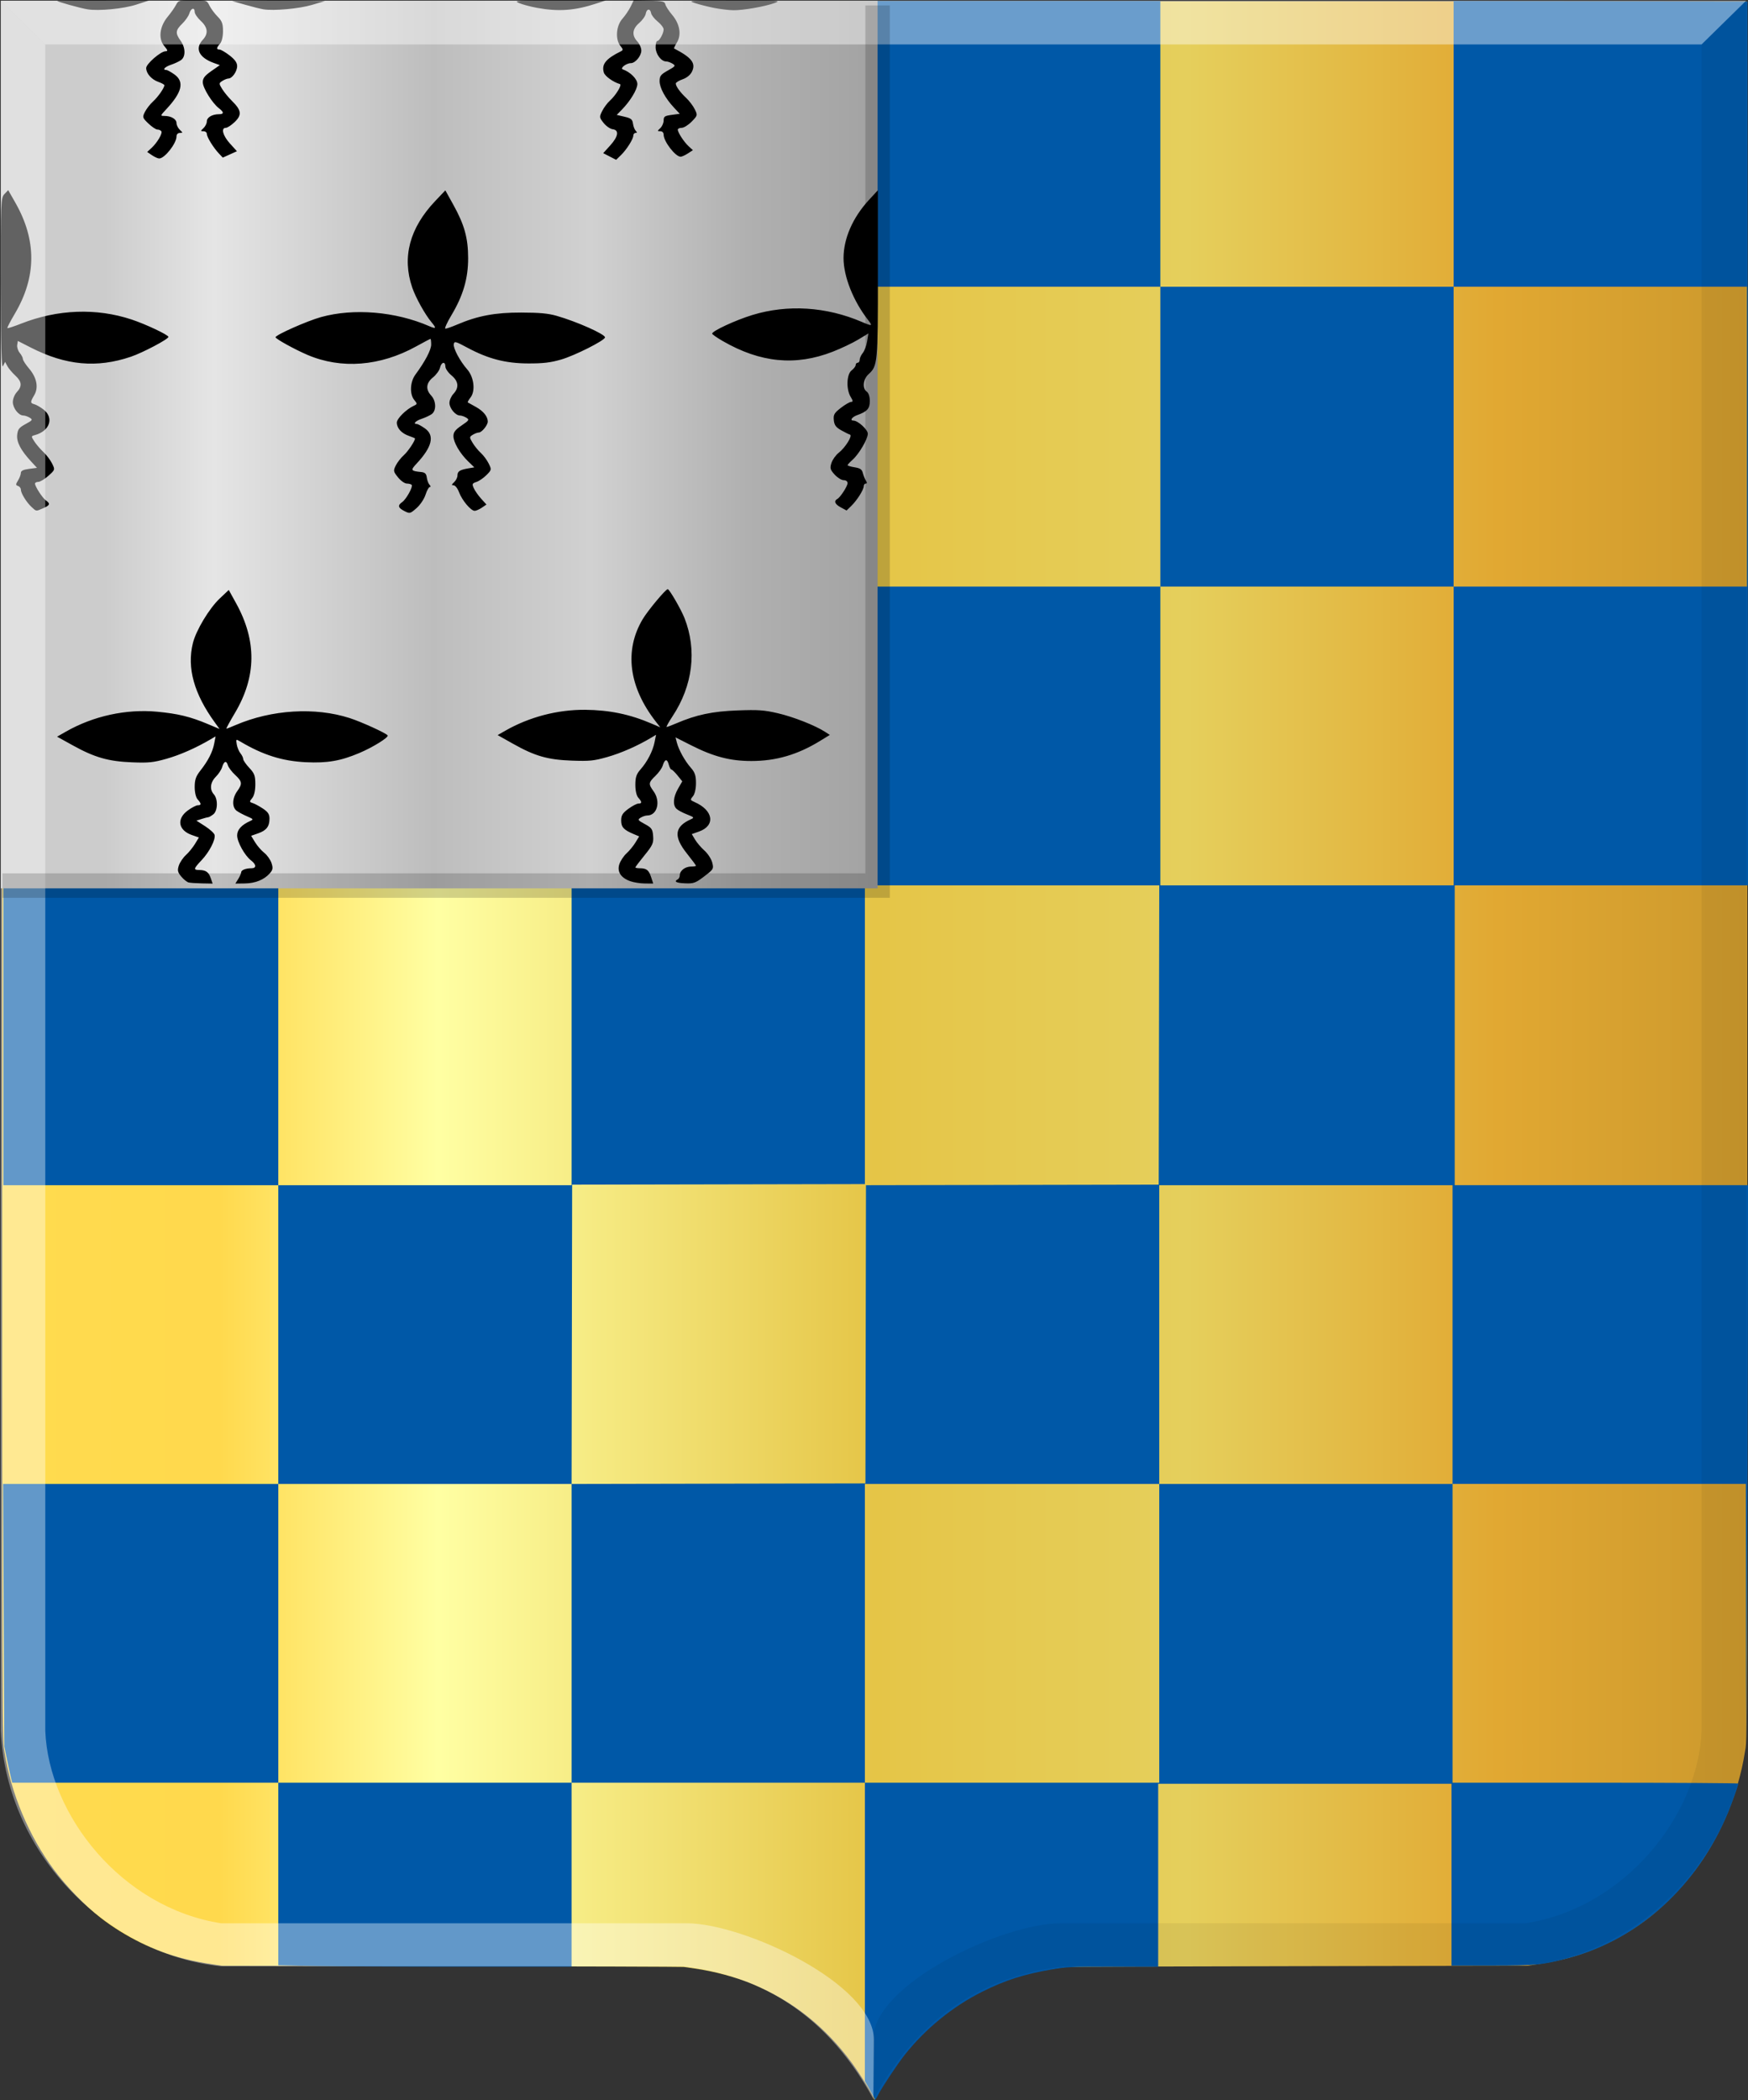
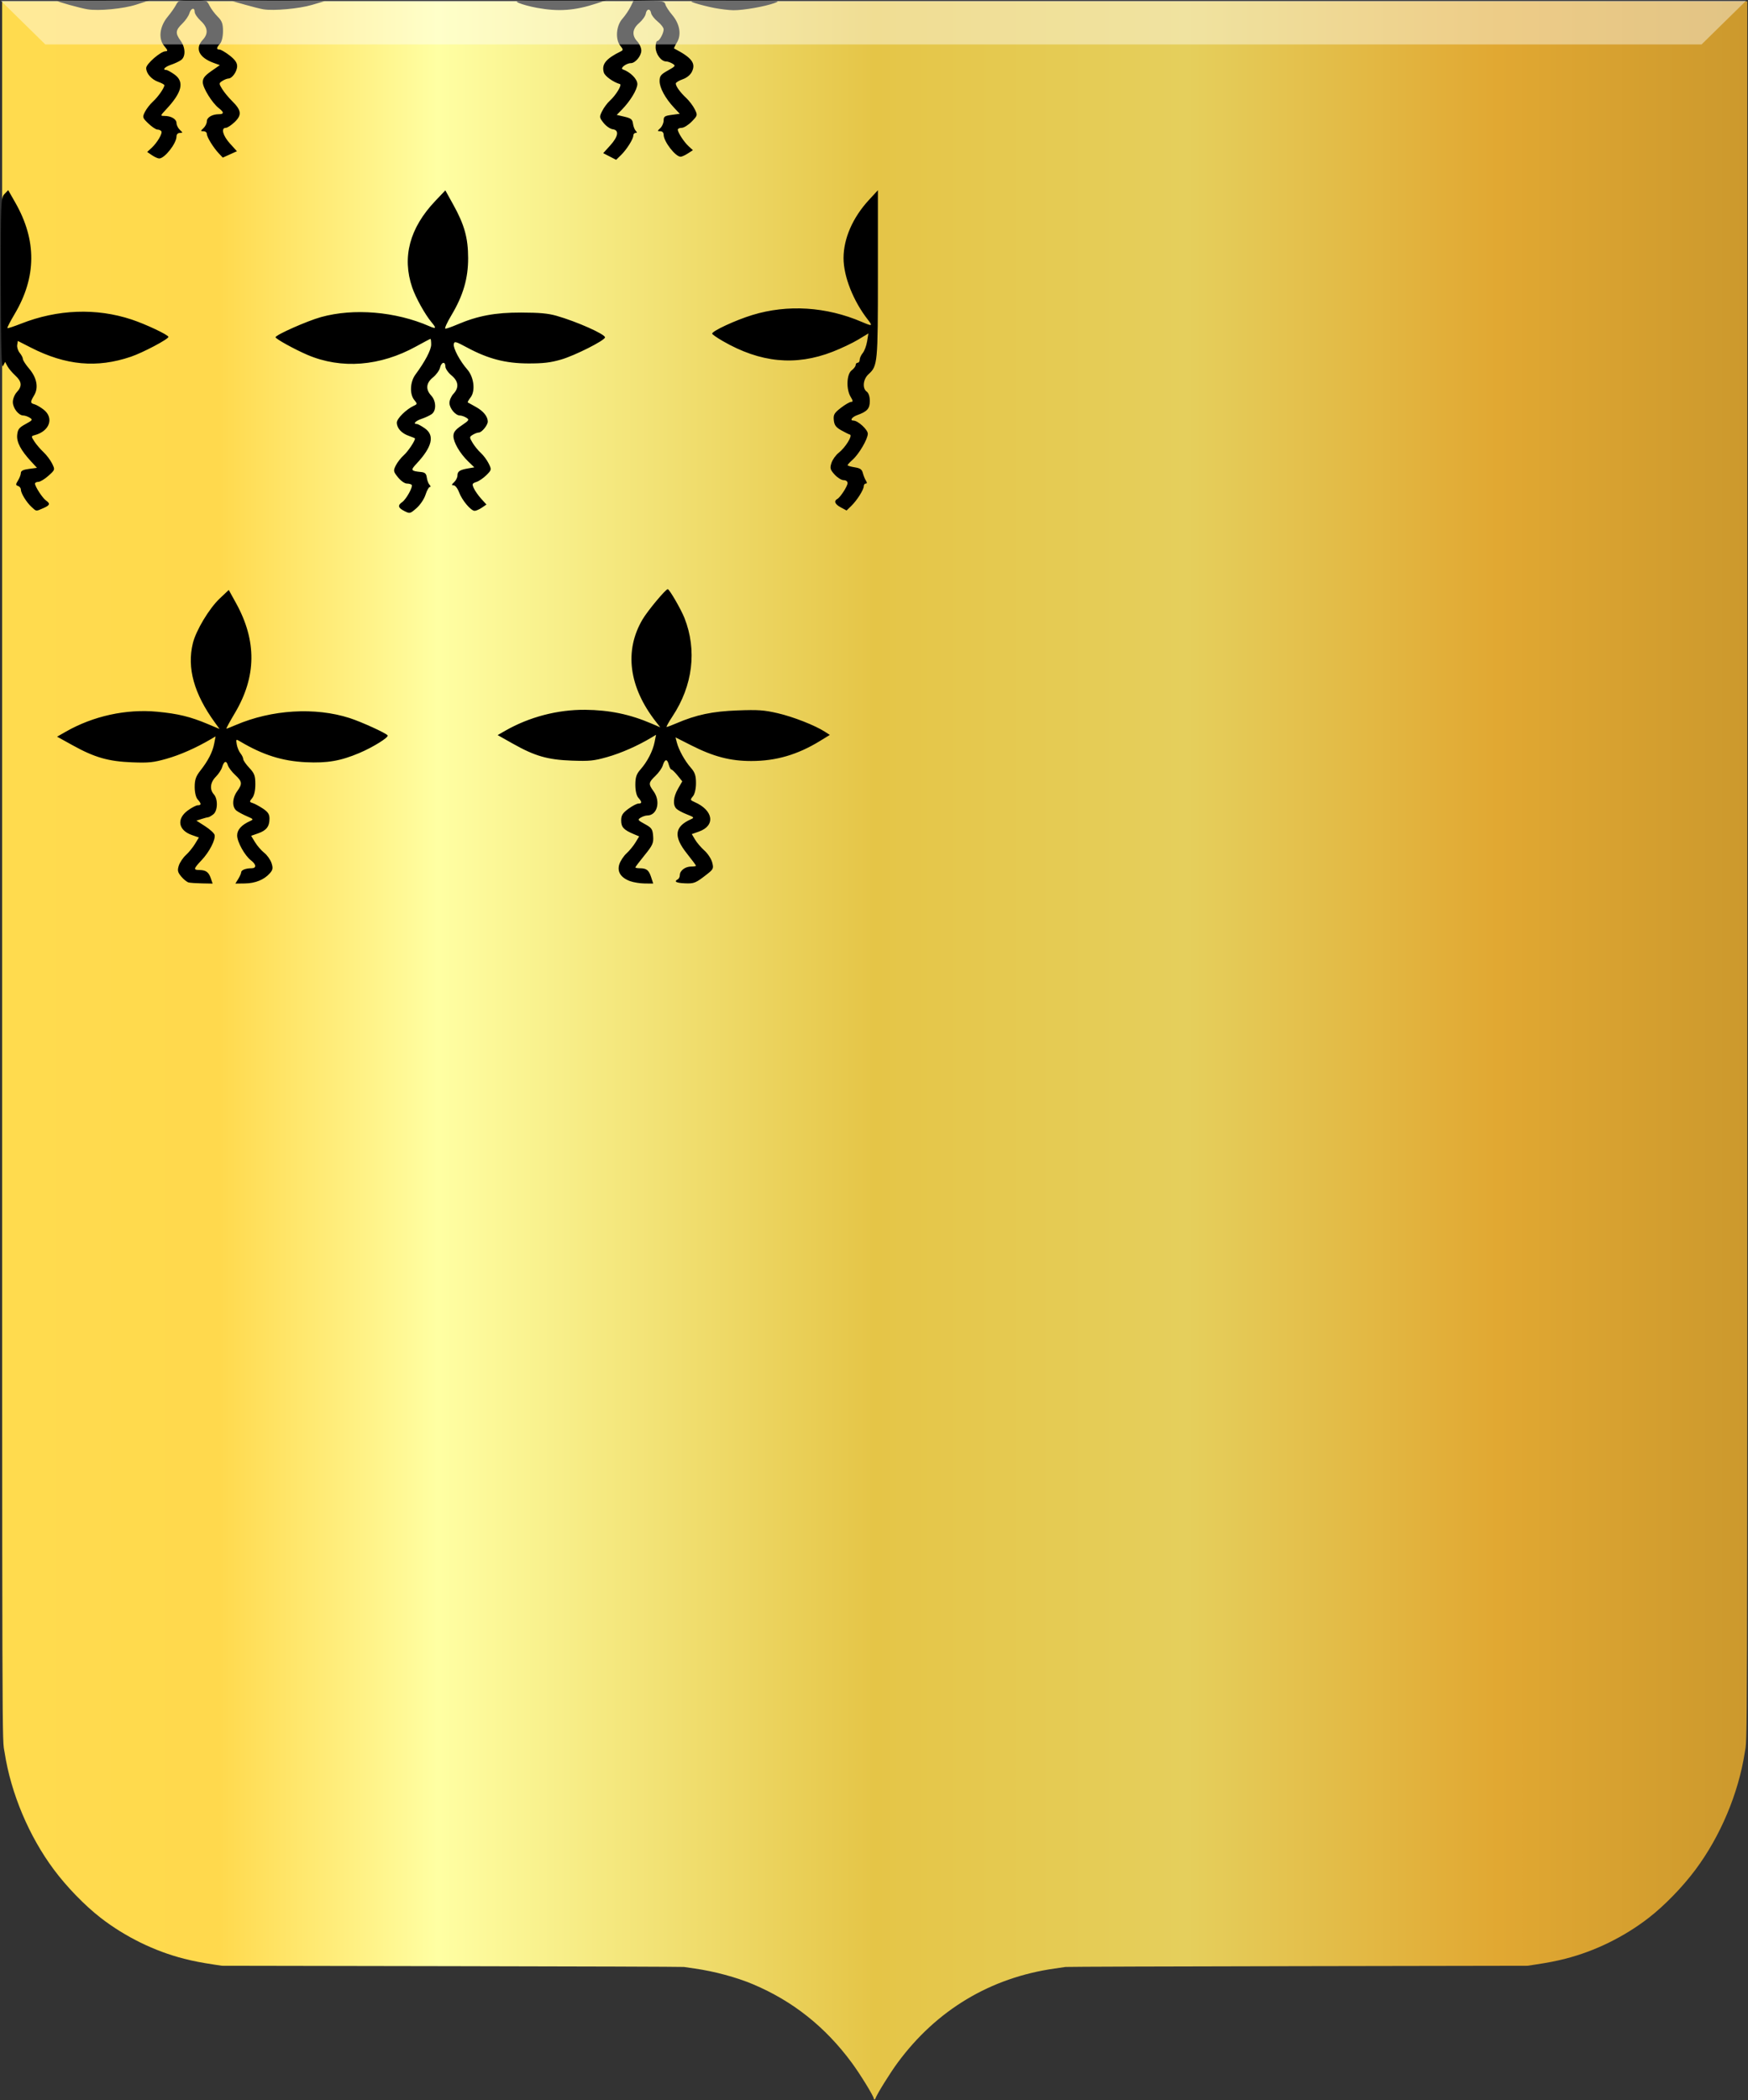
<svg xmlns="http://www.w3.org/2000/svg" xmlns:ns1="http://www.inkscape.org/namespaces/inkscape" xmlns:ns2="http://sodipodi.sourceforge.net/DTD/sodipodi-0.dtd" xmlns:xlink="http://www.w3.org/1999/xlink" width="364.185" height="437.518" id="svg4813" version="1.1" ns1:version="0.48.4 r9939" ns2:docname="Nieuw document 19">
  <rect width="100%" height="100%" fill="#333333" stroke="none" />
  <defs id="defs4815">
    <linearGradient y2="639.477" x2="701.95" y1="639.477" x1="32.51" gradientTransform="matrix(-0.411,0,0,0.393,177.192,66.963)" gradientUnits="userSpaceOnUse" id="linearGradient4714" xlink:href="#linearGradient4053-4-8-3-4-8-7" ns1:collect="always" />
    <linearGradient id="linearGradient4053-4-8-3-4-8-7">
      <stop id="stop4055-9-6-3-5-2-6" offset="0" style="stop-color:#cc992d;stop-opacity:1;" />
      <stop id="stop4057-8-0-4-2-5-7" offset="0.143" style="stop-color:#e1a832;stop-opacity:1;" />
      <stop style="stop-color:#e5cf5c;stop-opacity:1;" offset="0.321" id="stop4059-2-1-2-9-20-83" />
      <stop id="stop4061-4-2-2-12-3-6" offset="0.5" style="stop-color:#e5c547;stop-opacity:1;" />
      <stop style="stop-color:#ffffa3;stop-opacity:1;" offset="0.75" id="stop4063-5-6-0-49-7-4" />
      <stop id="stop4065-2-0-1-93-2-41" offset="0.875" style="stop-color:#ffd94d;stop-opacity:1;" />
      <stop style="stop-color:#ffdb4e;stop-opacity:1;" offset="1" id="stop4067-9-5-2-76-9-9" />
    </linearGradient>
    <linearGradient ns1:collect="always" xlink:href="#linearGradient4070-6-1-4" id="linearGradient4063-1" x1="2251.428" y1="-66.209" x2="3068.571" y2="-66.209" gradientUnits="userSpaceOnUse" gradientTransform="matrix(0.224,0,0,0.225,-786.852,306.846)" />
    <linearGradient id="linearGradient4070-6-1-4">
      <stop style="stop-color:#a3a3a3;stop-opacity:1;" offset="0" id="stop4072-2-3-9" />
      <stop style="stop-color:#b0b0b0;stop-opacity:1;" offset="0.143" id="stop4074-3-2-9" />
      <stop id="stop4076-8-1-0" offset="0.321" style="stop-color:#d1d1d1;stop-opacity:1;" />
      <stop style="stop-color:#bdbdbd;stop-opacity:1;" offset="0.5" id="stop4078-2-6-3" />
      <stop id="stop4080-6-3-0" offset="0.75" style="stop-color:#e5e5e5;stop-opacity:1;" />
      <stop style="stop-color:#cccccc;stop-opacity:1;" offset="0.875" id="stop4082-2-8-3" />
      <stop id="stop4084-7-3-5" offset="1" style="stop-color:#cccccc;stop-opacity:1;" />
    </linearGradient>
    <linearGradient y2="639.477" x2="701.95" y1="639.477" x1="32.51" gradientTransform="matrix(-0.411,0,0,0.393,177.192,66.963)" gradientUnits="userSpaceOnUse" id="linearGradient4811" xlink:href="#linearGradient4053-4-8-3-4-8-7" ns1:collect="always" />
  </defs>
  <ns2:namedview id="base" pagecolor="#ffffff" bordercolor="#666666" borderopacity="1.0" ns1:pageopacity="0.0" ns1:pageshadow="2" ns1:zoom="0.7" ns1:cx="181.65417" ns1:cy="162.51503" ns1:document-units="px" ns1:current-layer="layer1" showgrid="false" fit-margin-top="0" fit-margin-left="0" fit-margin-right="0" fit-margin-bottom="0" showguides="true" ns1:guide-bbox="true" ns1:window-width="1600" ns1:window-height="837" ns1:window-x="-8" ns1:window-y="-8" ns1:window-maximized="1">
    <ns2:guide orientation="0,1" position="-56.569,253.043" id="guide4880" />
    <ns2:guide orientation="1,0" position="182.838,170.211" id="guide4882" />
  </ns2:namedview>
  <g ns1:label="Laag 1" ns1:groupmode="layer" id="layer1" transform="translate(-100.719,-199.312)">
    <g transform="matrix(1.322,0,0,1.428,248.153,-36.576)" id="layer1-7-5" ns1:label="Laag 1">
      <path ns1:connector-curvature="0" id="path15028-58-75-5" d="m 26.19,471.338 c 0,-0.337 -2.144,-3.568 -3.483,-5.249 -4.162,-5.225 -9.285,-8.992 -15.56,-11.442 -2.598,-1.014 -6.096,-1.888 -9.185,-2.295 -0.715,-0.094 -1.481,-0.197 -1.703,-0.23 -0.222,-0.032 -16.695,-0.085 -36.608,-0.116 l -36.204,-0.058 -1.299,-0.182 c -1.932,-0.271 -3.205,-0.5 -4.652,-0.84 -4.643,-1.091 -9.284,-3.196 -13.136,-5.957 -2.515,-1.804 -5.349,-4.505 -7.401,-7.056 -3.916,-4.867 -6.749,-11.094 -7.747,-17.033 -0.42,-2.498 -0.396,5.337 -0.398,-129.241 l 0,-126.253 137.513,0 137.513,0 0,126.253 c 0,134.577 0.022,126.742 -0.398,129.241 -0.999,5.939 -3.831,12.166 -7.747,17.033 -2.053,2.551 -4.886,5.252 -7.401,7.056 -3.856,2.765 -8.488,4.866 -13.136,5.957 -1.447,0.34 -2.72,0.57 -4.652,0.84 l -1.299,0.182 -36.204,0.058 c -19.912,0.032 -36.386,0.084 -36.607,0.116 -0.222,0.032 -0.988,0.136 -1.703,0.23 -10.128,1.333 -18.623,6.049 -24.746,13.736 -1.211,1.52 -3.255,4.567 -3.509,5.229 -0.071,0.184 -0.242,0.198 -0.242,0.02 z" style="fill:url(#linearGradient4811);fill-opacity:1" />
    </g>
-     <path style="fill:#0058a7;fill-opacity:1" d="m 282.934,636.571 c 0,-0.096 -0.455,-0.976 -1.011,-1.955 l -1.011,-1.781 0,-31.079 0,-31.079 -30.553,0 -30.553,0 0,19.167 0,19.167 -22.765,0 c -12.521,0 -26.27,-0.067 -30.553,-0.149 l -7.787,-0.149 0,-19.017 0,-19.017 -27.718,0 -27.718,0 -0.272,-1.071 c -0.149,-0.589 -0.52,-2.289 -0.825,-3.777 l -0.552,-2.706 -0.133,-27.341 -0.133,-27.341 28.675,0 28.675,0 0,-31.118 0,-31.118 -28.643,0 -28.643,0 0,-31.118 0,-31.118 28.643,0 28.643,0 0,31.118 0,31.118 30.553,0 30.553,0 0,-31.23 0,-31.23 -30.328,0 -30.328,0 0,-31.118 0,-31.118 -28.868,0 -28.868,0 0,-31.118 0,-31.118 28.756,0 28.755,0 0,-29.878 0,-28.398 30.609,0.171 30.722,-0.171 -0.057,28.342 0.057,29.708 -30.553,0 -30.553,0 0,31.23 0,31.23 30.553,0 30.553,0 0,-31.117 0,-31.117 30.497,-0.057 30.497,-0.057 0.057,-29.821 0.057,-29.821 30.552,0 30.552,0 0,29.765 0,29.765 30.553,0 30.553,0 0,-29.766 0,-29.766 30.609,0.057 30.609,0.057 0.057,92.056 0.057,92.056 -30.553,0 -30.553,0 0,31.23 0,31.23 30.553,0 30.553,0 -0.033,29.934 c -0.018,16.464 -0.099,42.567 -0.18,58.007 l -0.147,28.073 -0.045,-26.89 -0.045,-26.89 -30.553,0 -30.553,0 0,31.118 0,31.118 29.766,0 c 16.372,0 29.766,0.083 29.766,0.183 0,0.344 -1.284,3.984 -2.108,5.975 -6.316,15.271 -18.581,26.471 -33.257,30.371 -5.434,1.444 -6.803,1.579 -16.008,1.579 l -8.385,0 0,-18.941 0,-18.941 -30.553,0 -30.553,0 0,19.054 0,19.054 -9.418,0 c -9.023,0 -9.557,0.024 -12.749,0.566 -5.772,0.981 -9.743,2.257 -14.564,4.678 -6.126,3.077 -11.783,7.696 -16.099,13.145 -1.494,1.886 -4.731,6.76 -5.496,8.275 -0.508,1.005 -0.758,1.301 -0.758,0.896 z m -63.127,-97.011 0,-31.117 30.609,-0.058 30.609,-0.057 0.057,-31.061 0.057,-31.06 30.496,-0.058 30.496,-0.058 0.057,-31.174 0.057,-31.174 -30.441,0 -30.441,0 0,-31.118 0,-31.118 30.553,0 30.553,0 0,31.118 0,31.118 30.553,0 30.553,0 0,-31.118 0,-31.118 30.553,0 30.553,0 0,-31.23 0,-31.23 -30.553,0 -30.553,0 0,31.23 0,31.23 -30.553,0 -30.553,0 0,-31.23 0,-31.23 -30.553,0 -30.553,0 0,31.23 0,31.23 -30.553,0 -30.553,0 0,31.118 0,31.118 30.328,0 30.328,0 0,31.117 0,31.117 -30.497,0.058 -30.496,0.058 -0.057,31.174 -0.057,31.174 -30.552,0 -30.552,0 0,31.118 0,31.118 30.553,0 30.553,0 z m 122.435,0 0,-31.118 30.553,0 30.553,0 0,-31.118 0,-31.118 -30.553,0 -30.553,0 0,31.118 0,31.118 -30.665,0 -30.665,0 0,31.118 0,31.118 30.665,0 30.665,0 z" id="path4029-7" ns1:connector-curvature="0" ns2:nodetypes="sscccccccssccccccscccccccccccccccccccccccccccccccccccccccccccccccccccccccccccccccccsscccccccssssscccccccsssssscccccccccccccccccccccccccccccccccccccccccccccccccccccccccccccccccccccccccc" />
-     <rect style="fill:url(#linearGradient4063-1);fill-opacity:1;stroke:none" id="rect4055-4" width="182.668" height="184.902" x="-283.558" y="199.465" transform="scale(-1,1)" />
    <path style="fill:#000000" d="m 140.017,383.141 c -0.347,-0.082 -1.038,-0.636 -1.535,-1.231 -0.751,-0.9 -0.837,-1.286 -0.507,-2.291 0.218,-0.665 0.881,-1.648 1.473,-2.185 0.592,-0.536 1.443,-1.579 1.892,-2.318 l 0.815,-1.342 -1.475,-0.519 c -2.821,-0.992 -3.219,-3.348 -0.859,-5.093 0.819,-0.605 1.766,-1.1 2.106,-1.1 0.772,0 0.764,-0.339 -0.028,-1.22 -0.366,-0.407 -0.618,-1.467 -0.618,-2.595 0,-1.493 0.254,-2.229 1.17,-3.389 1.622,-2.056 2.562,-3.889 2.896,-5.647 l 0.284,-1.495 -1.017,0.598 c -3.062,1.8 -6.378,3.263 -9.202,4.062 -2.761,0.78 -3.709,0.878 -7.184,0.742 -4.911,-0.192 -7.775,-1.01 -12.301,-3.512 l -3.315,-1.833 1.806,-1.032 c 5.734,-3.278 12.579,-4.774 19.062,-4.166 4.297,0.403 6.899,1.035 10.498,2.551 l 2.486,1.047 -0.988,-1.362 c -4.345,-5.991 -5.834,-11.36 -4.578,-16.503 0.652,-2.67 3.402,-7.246 5.604,-9.325 l 1.877,-1.773 1.528,2.766 c 4.328,7.837 4.249,15.294 -0.24,22.852 -1.072,1.804 -1.873,3.28 -1.781,3.28 0.092,0 0.962,-0.341 1.932,-0.758 7.496,-3.22 16.563,-3.773 23.762,-1.449 2.437,0.787 7.545,3.116 7.903,3.603 0.286,0.39 -3.048,2.465 -5.897,3.671 -3.906,1.653 -6.678,2.133 -11.115,1.923 -4.94,-0.234 -8.999,-1.517 -13.747,-4.346 -0.841,-0.501 -0.867,-0.476 -0.679,0.634 0.108,0.635 0.454,1.47 0.77,1.854 0.316,0.385 0.574,0.92 0.574,1.19 0,0.27 0.569,1.095 1.263,1.834 1.08,1.148 1.263,1.646 1.263,3.429 0,1.317 -0.242,2.378 -0.658,2.877 -0.606,0.728 -0.597,0.81 0.105,1.031 0.42,0.132 1.379,0.649 2.132,1.15 1.052,0.699 1.369,1.182 1.369,2.086 0,1.639 -0.631,2.464 -2.348,3.067 l -1.475,0.519 0.817,1.342 c 0.45,0.738 1.31,1.729 1.912,2.202 0.602,0.473 1.283,1.43 1.514,2.127 0.345,1.044 0.283,1.422 -0.35,2.141 -1.177,1.335 -3.024,2.086 -5.204,2.115 l -1.975,0.026 0.604,-0.975 c 0.332,-0.536 0.605,-1.157 0.607,-1.38 0,-0.463 0.959,-0.836 2.143,-0.836 1.066,0 1.027,-0.787 -0.08,-1.629 -1.315,-1.001 -2.902,-3.851 -2.902,-5.211 0,-1.189 0.906,-2.193 2.704,-2.998 0.743,-0.333 0.691,-0.413 -0.632,-0.978 -0.792,-0.338 -1.772,-0.86 -2.178,-1.159 -0.988,-0.729 -0.939,-2.62 0.104,-4.06 1.126,-1.555 1.067,-2.038 -0.417,-3.407 -0.694,-0.64 -1.377,-1.552 -1.519,-2.027 -0.311,-1.044 -0.815,-0.862 -1.201,0.434 -0.157,0.525 -0.746,1.416 -1.31,1.981 -1.159,1.16 -1.323,2.632 -0.407,3.652 0.895,0.997 0.822,3.457 -0.125,4.179 -0.424,0.323 -0.885,0.587 -1.026,0.587 -0.14,0 -0.755,0.16 -1.366,0.356 l -1.111,0.356 1.819,1.168 c 1,0.642 1.885,1.457 1.966,1.81 0.226,0.987 -1.084,3.538 -2.689,5.238 -1.705,1.806 -1.768,2.062 -0.507,2.069 1.372,0.009 1.966,0.429 2.4,1.704 l 0.384,1.127 -2.182,-0.041 c -1.2,-0.023 -2.466,-0.108 -2.813,-0.19 z m 91.997,-0.267 c -1.966,-0.721 -2.767,-1.979 -2.256,-3.539 0.231,-0.704 0.904,-1.719 1.496,-2.256 0.592,-0.536 1.426,-1.551 1.854,-2.255 l 0.777,-1.28 -1.136,-0.478 c -2.083,-0.876 -2.61,-1.449 -2.61,-2.832 0,-1.075 0.283,-1.536 1.489,-2.427 0.819,-0.605 1.766,-1.1 2.106,-1.1 0.772,0 0.764,-0.339 -0.028,-1.22 -0.373,-0.415 -0.618,-1.478 -0.618,-2.679 0,-1.579 0.222,-2.243 1.076,-3.212 1.428,-1.622 2.554,-3.806 2.931,-5.684 l 0.307,-1.531 -0.999,0.6 c -2.81,1.688 -6.301,3.225 -9.165,4.034 -2.805,0.793 -3.708,0.884 -7.41,0.746 -5.042,-0.188 -7.662,-0.943 -12.267,-3.536 l -3.163,-1.781 1.597,-0.914 c 5.004,-2.863 10.908,-4.407 16.654,-4.355 5.03,0.045 9.297,0.931 13.792,2.861 l 1.839,0.79 -0.928,-1.189 c -5.632,-7.216 -6.611,-14.809 -2.748,-21.317 1.068,-1.799 4.786,-6.261 5.232,-6.279 0.331,-0.013 2.773,4.197 3.49,6.019 2.638,6.698 1.738,14.086 -2.495,20.476 -0.807,1.219 -1.356,2.216 -1.22,2.216 0.136,0 1.042,-0.341 2.013,-0.758 4.162,-1.788 7.519,-2.497 12.736,-2.69 4.346,-0.161 5.53,-0.079 8.404,0.585 3.226,0.745 7.79,2.541 9.851,3.875 l 0.993,0.643 -2.046,1.256 c -4.678,2.871 -9.163,4.18 -14.326,4.18 -4.35,0 -7.848,-0.91 -12.453,-3.24 l -3.328,-1.684 0.282,1.081 c 0.407,1.559 1.669,3.832 2.91,5.242 0.852,0.967 1.075,1.633 1.075,3.201 0,1.199 -0.253,2.284 -0.641,2.751 -0.595,0.715 -0.572,0.801 0.316,1.186 3.967,1.719 4.448,4.928 0.924,6.167 l -1.477,0.519 0.697,1.164 c 0.383,0.64 1.259,1.663 1.946,2.273 0.687,0.61 1.411,1.714 1.609,2.453 0.333,1.241 0.254,1.427 -1.034,2.437 -2.407,1.888 -2.712,2.014 -4.659,1.929 -1.826,-0.079 -2.351,-0.378 -1.471,-0.836 0.232,-0.12 0.421,-0.517 0.421,-0.882 0,-0.923 1.128,-1.777 2.346,-1.777 0.562,0 1.023,-0.076 1.023,-0.169 0,-0.093 -0.853,-1.24 -1.895,-2.548 -2.829,-3.552 -2.591,-5.597 0.829,-7.131 0.758,-0.34 0.686,-0.427 -0.842,-1.023 -0.919,-0.358 -1.902,-0.891 -2.184,-1.184 -0.777,-0.805 -0.64,-2.438 0.347,-4.155 l 0.887,-1.542 -0.992,-1.226 c -0.546,-0.675 -1.119,-1.228 -1.274,-1.229 -0.155,0 -0.408,-0.483 -0.561,-1.069 -0.322,-1.233 -0.834,-1.131 -1.245,0.246 -0.157,0.528 -0.842,1.492 -1.521,2.143 -1.461,1.401 -1.495,1.682 -0.391,3.207 1.538,2.124 0.773,5.044 -1.323,5.044 -0.343,0 -0.957,0.205 -1.365,0.456 -0.678,0.418 -0.605,0.531 0.867,1.331 1.433,0.779 1.622,1.052 1.735,2.509 0.111,1.444 -0.098,1.91 -1.79,3.991 -1.054,1.296 -1.916,2.434 -1.916,2.53 0,0.096 0.426,0.176 0.948,0.179 1.394,0.009 1.857,0.376 2.341,1.856 l 0.434,1.33 -1.756,-0.014 c -0.966,-0.009 -2.333,-0.226 -3.039,-0.485 z m -47.041,-77.103 c -1.328,-0.668 -1.454,-1.176 -0.46,-1.868 0.837,-0.583 2.277,-3.176 1.985,-3.573 -0.114,-0.155 -0.568,-0.282 -1.009,-0.282 -0.452,0 -1.259,-0.566 -1.848,-1.296 -0.973,-1.205 -1.005,-1.379 -0.462,-2.475 0.322,-0.648 1.081,-1.62 1.688,-2.161 0.867,-0.772 2.316,-2.94 2.316,-3.465 0,-0.05 -0.576,-0.292 -1.28,-0.537 -1.531,-0.534 -2.51,-1.613 -2.51,-2.768 0,-0.834 1.952,-2.766 3.536,-3.502 0.751,-0.348 0.757,-0.421 0.105,-1.204 -1.001,-1.203 -0.89,-3.773 0.227,-5.285 2.022,-2.737 3.291,-5.154 3.291,-6.27 0,-0.647 -0.067,-1.176 -0.148,-1.176 -0.082,0 -1.42,0.703 -2.974,1.563 -7.495,4.144 -15.598,4.779 -22.643,1.773 -2.644,-1.128 -6.662,-3.346 -6.662,-3.677 0,-0.479 6.585,-3.4 9.47,-4.201 6.82,-1.892 15.543,-1.162 22.547,1.888 1.456,0.634 1.551,0.462 0.463,-0.837 -1.335,-1.593 -3.279,-5.094 -4.003,-7.211 -2.161,-6.314 -0.541,-12.401 4.793,-18.02 l 2.107,-2.219 1.649,2.972 c 2.326,4.193 3.09,6.933 3.099,11.127 0.01,4.258 -1.039,7.833 -3.502,11.946 -0.912,1.523 -1.465,2.769 -1.229,2.769 0.236,0 1.328,-0.383 2.426,-0.852 4.311,-1.839 7.921,-2.517 13.346,-2.506 3.803,0.008 5.627,0.174 7.37,0.673 4.225,1.208 10.107,3.824 10.107,4.495 0,0.62 -6.305,3.803 -9.162,4.626 -2.202,0.634 -3.738,0.815 -6.84,0.806 -4.712,-0.014 -8.334,-0.953 -12.685,-3.289 -2.461,-1.321 -2.697,-1.383 -2.822,-0.735 -0.16,0.828 1.281,3.534 2.803,5.266 1.405,1.598 1.747,4.486 0.693,5.841 -0.405,0.52 -0.663,0.987 -0.574,1.038 0.089,0.051 0.863,0.482 1.718,0.958 1.527,0.849 2.445,1.988 2.445,3.035 0,0.739 -1.258,2.276 -1.863,2.276 -0.277,0 -0.846,0.211 -1.264,0.469 -0.727,0.447 -0.728,0.524 -0.033,1.684 0.401,0.668 1.171,1.614 1.712,2.102 0.54,0.488 1.274,1.475 1.631,2.194 0.63,1.27 0.617,1.34 -0.467,2.424 -0.614,0.614 -1.556,1.257 -2.095,1.43 -0.87,0.278 -0.929,0.423 -0.535,1.298 0.244,0.541 0.937,1.528 1.539,2.193 l 1.095,1.209 -0.96,0.654 c -0.528,0.36 -1.201,0.654 -1.495,0.654 -0.79,0 -2.624,-2.18 -3.246,-3.856 -0.299,-0.807 -0.808,-1.462 -1.137,-1.462 -0.474,0 -0.454,-0.131 0.103,-0.648 0.383,-0.357 0.697,-0.985 0.697,-1.397 0,-0.861 0.471,-1.171 2.245,-1.476 l 1.266,-0.218 -1.277,-1.232 c -1.721,-1.66 -3.075,-3.986 -3.075,-5.279 0,-0.814 0.398,-1.33 1.711,-2.219 1.566,-1.06 1.648,-1.196 0.972,-1.612 -0.406,-0.25 -1.004,-0.455 -1.327,-0.455 -0.919,0 -2.168,-1.49 -2.184,-2.603 -0.01,-0.554 0.365,-1.413 0.828,-1.909 1.212,-1.297 1.07,-2.627 -0.409,-3.849 -0.688,-0.569 -1.257,-1.393 -1.263,-1.832 -0.017,-1.153 -0.832,-0.981 -1.121,0.236 -0.135,0.569 -0.794,1.476 -1.463,2.016 -1.446,1.166 -1.578,2.496 -0.376,3.783 1.051,1.125 1.106,3.15 0.105,3.867 -0.405,0.291 -1.353,0.734 -2.106,0.984 -1.273,0.424 -1.867,1.079 -0.98,1.079 0.214,0 0.972,0.413 1.685,0.918 2.068,1.465 1.499,3.856 -1.743,7.326 -1.303,1.394 -1.226,1.538 0.933,1.756 0.822,0.083 1.084,0.34 1.195,1.17 0.078,0.585 0.339,1.263 0.578,1.507 0.239,0.244 0.262,0.443 0.05,0.443 -0.212,0 -0.614,0.72 -0.894,1.601 -0.283,0.891 -1.116,2.132 -1.877,2.798 -1.342,1.174 -1.391,1.186 -2.526,0.615 z m -77.682,-0.848 c -1.066,-0.982 -2.228,-2.874 -2.228,-3.628 0,-0.308 -0.266,-0.647 -0.591,-0.752 -0.507,-0.164 -0.507,-0.327 0,-1.141 0.324,-0.523 0.59,-1.227 0.591,-1.566 0,-0.444 0.472,-0.68 1.681,-0.842 l 1.678,-0.226 -1.188,-1.285 c -2.182,-2.361 -3.081,-4.062 -2.936,-5.557 0.114,-1.177 0.392,-1.539 1.744,-2.273 1.472,-0.799 1.545,-0.913 0.867,-1.33 -0.408,-0.251 -1.007,-0.456 -1.331,-0.456 -0.976,0 -2.169,-1.519 -2.184,-2.781 -0.01,-0.664 0.356,-1.582 0.828,-2.087 1.147,-1.227 1.055,-2.203 -0.325,-3.465 -0.64,-0.585 -1.377,-1.463 -1.639,-1.95 l -0.475,-0.886 -0.438,0.886 c -0.312,0.631 -0.446,-4.287 -0.465,-17.069 -0.025,-17.023 0.014,-17.998 0.76,-18.773 l 0.787,-0.818 1.503,2.64 c 4.459,7.832 4.405,15.473 -0.165,23.17 -0.915,1.541 -1.593,2.86 -1.508,2.931 0.085,0.072 1.368,-0.347 2.85,-0.931 7.605,-2.996 15.682,-3.299 23.026,-0.863 2.965,0.983 7.674,3.208 7.674,3.625 0,0.467 -5.344,3.289 -7.82,4.129 -7.093,2.406 -13.56,1.814 -20.853,-1.91 l -2.701,-1.379 -0.133,0.847 c -0.073,0.466 0.164,1.203 0.526,1.639 0.362,0.436 0.659,1.01 0.659,1.276 0,0.266 0.583,1.168 1.296,2.003 1.606,1.883 2.006,3.952 1.07,5.532 -0.859,1.45 -0.853,1.657 0.055,1.901 0.405,0.108 1.258,0.604 1.895,1.102 2.219,1.733 1.269,4.491 -1.831,5.319 -0.786,0.21 -0.788,0.256 -0.078,1.344 0.405,0.62 1.251,1.606 1.88,2.191 0.629,0.585 1.435,1.653 1.792,2.372 0.645,1.302 0.641,1.315 -0.765,2.571 -0.777,0.694 -1.723,1.262 -2.101,1.262 -0.378,0 -0.687,0.166 -0.687,0.369 0,0.6 1.569,3.009 2.285,3.51 0.948,0.663 0.829,0.995 -0.58,1.608 -1.55,0.675 -1.396,0.691 -2.425,-0.257 z m 168.54,0.049 c -1.18,-0.638 -1.432,-1.308 -0.651,-1.729 0.62,-0.335 2.122,-2.657 2.123,-3.283 0,-0.379 -0.318,-0.62 -0.819,-0.62 -0.451,0 -1.299,-0.528 -1.883,-1.173 -0.926,-1.022 -1.01,-1.334 -0.654,-2.42 0.225,-0.686 0.901,-1.634 1.503,-2.107 1.405,-1.105 2.964,-3.622 2.349,-3.794 -0.25,-0.07 -1.079,-0.481 -1.843,-0.913 -1.088,-0.615 -1.417,-1.071 -1.519,-2.102 -0.113,-1.138 0.087,-1.485 1.474,-2.558 0.882,-0.682 1.846,-1.242 2.142,-1.242 0.412,-0.002 0.387,-0.246 -0.105,-1.048 -0.964,-1.57 -0.85,-4.713 0.2,-5.513 0.463,-0.353 0.842,-0.856 0.842,-1.119 0,-0.262 0.19,-0.477 0.421,-0.477 0.232,0 0.421,-0.284 0.421,-0.63 0,-0.347 0.286,-0.974 0.636,-1.395 0.35,-0.42 0.757,-1.51 0.906,-2.421 l 0.27,-1.657 -2.122,1.283 c -1.167,0.706 -3.569,1.846 -5.337,2.534 -7.731,3.007 -15.041,2.295 -22.884,-2.23 -1.216,-0.702 -2.211,-1.396 -2.211,-1.544 0,-0.55 4.89,-2.817 8.385,-3.885 7.331,-2.242 15.402,-1.734 22.782,1.436 2.207,0.948 2.338,0.903 1.285,-0.444 -3.057,-3.912 -5.078,-9.025 -5.078,-12.845 0,-4.065 1.913,-8.449 5.281,-12.101 l 1.878,-2.036 0,17.56 c 0,18.493 -0.051,19.038 -1.949,20.762 -1.148,1.043 -1.342,2.96 -0.367,3.641 0.379,0.265 0.632,1.04 0.632,1.939 0,1.592 -0.541,2.199 -2.632,2.949 -1.099,0.394 -1.602,1.14 -0.769,1.14 0.927,0 2.98,1.88 2.98,2.728 0,1.116 -1.831,4.244 -3.189,5.447 -0.562,0.498 -1.023,0.999 -1.023,1.113 0,0.114 0.662,0.312 1.47,0.439 1.159,0.183 1.521,0.435 1.71,1.192 0.132,0.528 0.419,1.239 0.639,1.58 0.259,0.403 0.25,0.621 -0.025,0.621 -0.234,0 -0.425,0.246 -0.425,0.546 0,0.731 -1.408,2.953 -2.609,4.119 l -0.971,0.942 -1.263,-0.683 z m -48.092,-73.062 -1.346,-0.692 1.452,-1.601 c 1.706,-1.881 1.91,-3.215 0.518,-3.384 -0.513,-0.062 -1.36,-0.648 -1.883,-1.302 -0.899,-1.126 -0.915,-1.258 -0.308,-2.482 0.353,-0.711 1.083,-1.692 1.624,-2.179 1.253,-1.131 2.567,-3.305 2.082,-3.443 -1.382,-0.393 -3.129,-1.641 -3.354,-2.397 -0.515,-1.729 0.415,-2.887 3.565,-4.434 0.487,-0.239 0.47,-0.422 -0.105,-1.113 -1.111,-1.335 -0.91,-4.181 0.399,-5.653 0.598,-0.672 1.379,-1.826 1.737,-2.565 l 0.651,-1.344 3.207,0.103 c 2.821,0.09 3.226,0.188 3.367,0.812 0.088,0.39 0.728,1.375 1.421,2.189 1.586,1.861 1.969,4.137 0.97,5.763 -0.39,0.635 -0.648,1.187 -0.573,1.226 3.686,1.905 4.579,3.072 3.708,4.844 -0.329,0.668 -1.071,1.27 -1.946,1.577 -0.778,0.274 -1.415,0.668 -1.415,0.875 0,0.569 0.917,1.836 2.19,3.027 0.625,0.585 1.42,1.636 1.767,2.336 0.614,1.24 0.598,1.305 -0.641,2.571 -0.699,0.714 -1.636,1.298 -2.083,1.298 -0.447,0 -0.812,0.167 -0.812,0.372 0,0.597 1.285,2.571 2.255,3.463 l 0.893,0.821 -1.047,0.678 c -0.576,0.373 -1.251,0.681 -1.5,0.685 -1.078,0.019 -3.548,-3.173 -3.548,-4.584 0,-0.44 -0.275,-0.727 -0.697,-0.727 -0.649,0 -0.649,-0.045 0,-0.648 0.383,-0.357 0.697,-1.073 0.697,-1.591 0,-0.825 0.209,-0.971 1.678,-1.169 l 1.678,-0.226 -1.201,-1.285 c -1.81,-1.937 -2.998,-4.124 -2.998,-5.521 0,-1.07 0.248,-1.388 1.724,-2.211 1.585,-0.883 1.663,-0.998 0.972,-1.423 -0.413,-0.255 -1.017,-0.463 -1.341,-0.463 -1.027,0 -2.169,-1.53 -2.184,-2.925 -0.01,-0.731 0.145,-1.33 0.34,-1.33 0.45,0 1.331,-1.61 1.331,-2.432 0,-0.344 -0.559,-1.077 -1.242,-1.628 -0.683,-0.551 -1.299,-1.339 -1.369,-1.751 -0.175,-1.031 -0.937,-0.944 -1.116,0.128 -0.081,0.482 -0.697,1.35 -1.369,1.929 -1.445,1.244 -1.576,2.571 -0.38,3.851 0.463,0.496 0.836,1.355 0.828,1.909 -0.016,1.114 -1.265,2.603 -2.184,2.603 -0.943,0 -2.332,1.071 -1.682,1.297 1.583,0.552 3.038,2.011 3.038,3.047 0,1.13 -1.483,3.574 -3.269,5.389 l -1.03,1.046 1.623,0.381 c 1.361,0.32 1.646,0.552 1.766,1.436 0.078,0.58 0.339,1.254 0.578,1.498 0.304,0.309 0.292,0.443 -0.037,0.443 -0.26,0 -0.473,0.246 -0.473,0.546 0,0.733 -1.411,2.957 -2.609,4.114 l -0.971,0.937 -1.346,-0.692 z m -95.362,-0.264 -0.994,-0.679 0.898,-0.828 c 1.21,-1.116 2.353,-3.073 2.042,-3.498 -0.139,-0.189 -0.506,-0.344 -0.816,-0.344 -0.31,0 -1.151,-0.564 -1.87,-1.253 -1.246,-1.194 -1.28,-1.307 -0.731,-2.413 0.317,-0.638 1.074,-1.613 1.684,-2.167 1.054,-0.957 2.372,-2.845 2.372,-3.397 0,-0.141 -0.559,-0.452 -1.243,-0.691 -1.432,-0.499 -2.547,-1.763 -2.547,-2.886 0,-0.873 3.038,-3.503 4.047,-3.503 0.516,0 0.46,-0.215 -0.279,-1.09 -1.28,-1.513 -0.981,-4.053 0.718,-6.103 0.681,-0.822 1.462,-1.933 1.736,-2.469 0.476,-0.931 0.632,-0.975 3.45,-0.975 2.931,0 2.955,0.008 3.525,1.152 0.315,0.634 1.076,1.654 1.69,2.267 0.908,0.906 1.117,1.474 1.117,3.035 0,1.139 -0.251,2.2 -0.618,2.608 -0.766,0.853 -0.802,1.22 -0.119,1.222 0.29,8.8e-4 1.237,0.551 2.106,1.223 1.111,0.859 1.579,1.519 1.579,2.224 0,1.106 -1.027,2.573 -1.814,2.59 -0.276,0.006 -0.848,0.232 -1.27,0.501 -0.731,0.466 -0.733,0.545 -0.043,1.673 0.398,0.651 1.339,1.791 2.091,2.533 1.939,1.914 2.055,2.888 0.52,4.359 -0.691,0.663 -1.522,1.205 -1.845,1.205 -1.056,0 -0.626,1.629 0.864,3.272 l 1.452,1.601 -1.474,0.666 -1.474,0.666 -0.834,-0.886 c -1.154,-1.226 -2.49,-3.407 -2.49,-4.063 0,-0.3 -0.314,-0.546 -0.697,-0.546 -0.648,0 -0.648,-0.045 0,-0.648 0.383,-0.357 0.697,-0.989 0.697,-1.406 0,-0.823 1.12,-1.491 2.499,-1.491 1.101,0 1.106,-0.419 0.014,-1.251 -1.377,-1.05 -3.356,-4.239 -3.356,-5.411 0,-0.836 0.401,-1.36 1.777,-2.322 l 1.777,-1.243 -1.25,-0.45 c -3.1,-1.116 -4.003,-3.008 -2.303,-4.827 1.197,-1.281 1.059,-2.576 -0.421,-3.94 -0.695,-0.641 -1.263,-1.474 -1.263,-1.852 0,-1.031 -0.786,-0.827 -1.108,0.288 -0.155,0.536 -0.822,1.499 -1.482,2.14 -1.42,1.378 -1.482,1.988 -0.356,3.542 1.044,1.442 1.093,3.335 0.104,4.044 -0.405,0.291 -1.353,0.734 -2.106,0.984 -1.273,0.424 -1.867,1.079 -0.98,1.079 0.214,0 0.972,0.413 1.685,0.918 2.152,1.525 1.626,3.744 -1.738,7.326 -1.194,1.271 -1.209,1.33 -0.343,1.33 1.412,0 2.534,0.661 2.534,1.491 0,0.417 0.314,1.049 0.697,1.406 0.648,0.603 0.648,0.648 0,0.648 -0.422,0 -0.697,0.287 -0.697,0.727 0,1.45 -2.468,4.592 -3.606,4.592 -0.281,0 -0.959,-0.306 -1.506,-0.679 z m -13.418,-30.391 c -1.517,-0.246 -6.317,-1.582 -6.317,-1.757 0,-0.082 4.311,-0.137 9.581,-0.124 l 9.581,0.025 -2.696,0.877 c -2.656,0.864 -7.801,1.36 -10.149,0.979 z m 36.638,0 c -0.579,-0.094 -2.285,-0.521 -3.79,-0.95 l -2.737,-0.779 4.972,-0.1 c 2.735,-0.055 7.093,-0.055 9.686,0 l 4.714,0.1 -2.737,0.81 c -2.673,0.791 -7.941,1.27 -10.107,0.918 z m 56.998,-0.309 c -1.425,-0.261 -3.131,-0.721 -3.79,-1.021 -1.109,-0.506 -0.477,-0.547 8.487,-0.545 l 9.686,0.003 -2.035,0.67 c -4.472,1.471 -7.857,1.716 -12.348,0.894 z m 36.913,0.018 c -1.274,-0.25 -3.074,-0.704 -4.001,-1.009 -1.604,-0.529 -1.213,-0.556 8.212,-0.566 9.269,-0.01 9.803,0.024 8.423,0.536 -1.998,0.742 -6.573,1.546 -8.633,1.517 -0.926,-0.013 -2.727,-0.228 -4.001,-0.477 z" id="path4652-7" ns1:connector-curvature="0" />
-     <path ns2:nodetypes="cccccccccccc" ns1:connector-curvature="0" id="path15042-78-3-3" d="m 100.879,199.448 9.275,9.116 0,351.301 c 0.668,17.513 15.897,36.875 36.66,40.097 l 97.017,0 c 11.627,0 38.97,12.491 38.97,24.317 l -0.124,12.271 c -10.598,-19.385 -25.555,-26.01 -39.815,-27.632 l -0.013,0 -96.04,0 c -23.108,-2.338 -44.649,-22.694 -45.935,-49.053 z" style="opacity:0.385;fill:#ffffff;fill-opacity:1;stroke:#000000;stroke-width:0.12px;stroke-linecap:butt;stroke-linejoin:miter;stroke-opacity:0" />
-     <path ns2:nodetypes="cccccccccccc" ns1:connector-curvature="0" id="path15042-7-9-4-4" d="m 464.51,199.445 -9.275,9.116 0,351.301 c -0.668,17.513 -15.897,36.875 -36.66,40.097 l -97.017,0 c -11.627,0 -38.97,12.491 -38.97,24.317 l 0.124,12.271 c 10.598,-19.385 25.555,-26.01 39.815,-27.632 l 0.013,0 96.041,0 c 23.108,-2.338 44.649,-22.695 45.935,-49.053 z" style="opacity:0.194;fill:#000000;fill-opacity:0.316;stroke:#000000;stroke-width:0.12px;stroke-linecap:butt;stroke-linejoin:miter;stroke-opacity:0" />
    <path ns1:connector-curvature="0" id="path15070-7-3-0" d="m 464.521,199.448 -9.286,9.116 -345.081,0 -9.275,-9.116 z" style="fill:#ffffff;fill-opacity:0.415;stroke:#000000;stroke-width:0.12px;stroke-linecap:butt;stroke-linejoin:miter;stroke-opacity:0" />
-     <path style="fill:none;stroke:#000000;stroke-width:5.1;stroke-linecap:butt;stroke-linejoin:miter;stroke-opacity:0.175;stroke-miterlimit:4;stroke-dasharray:none" d="m 182.838,1.132 0,183.343 -182.333,0" id="path4884" ns1:connector-curvature="0" transform="translate(100.719,199.312)" />
  </g>
</svg>